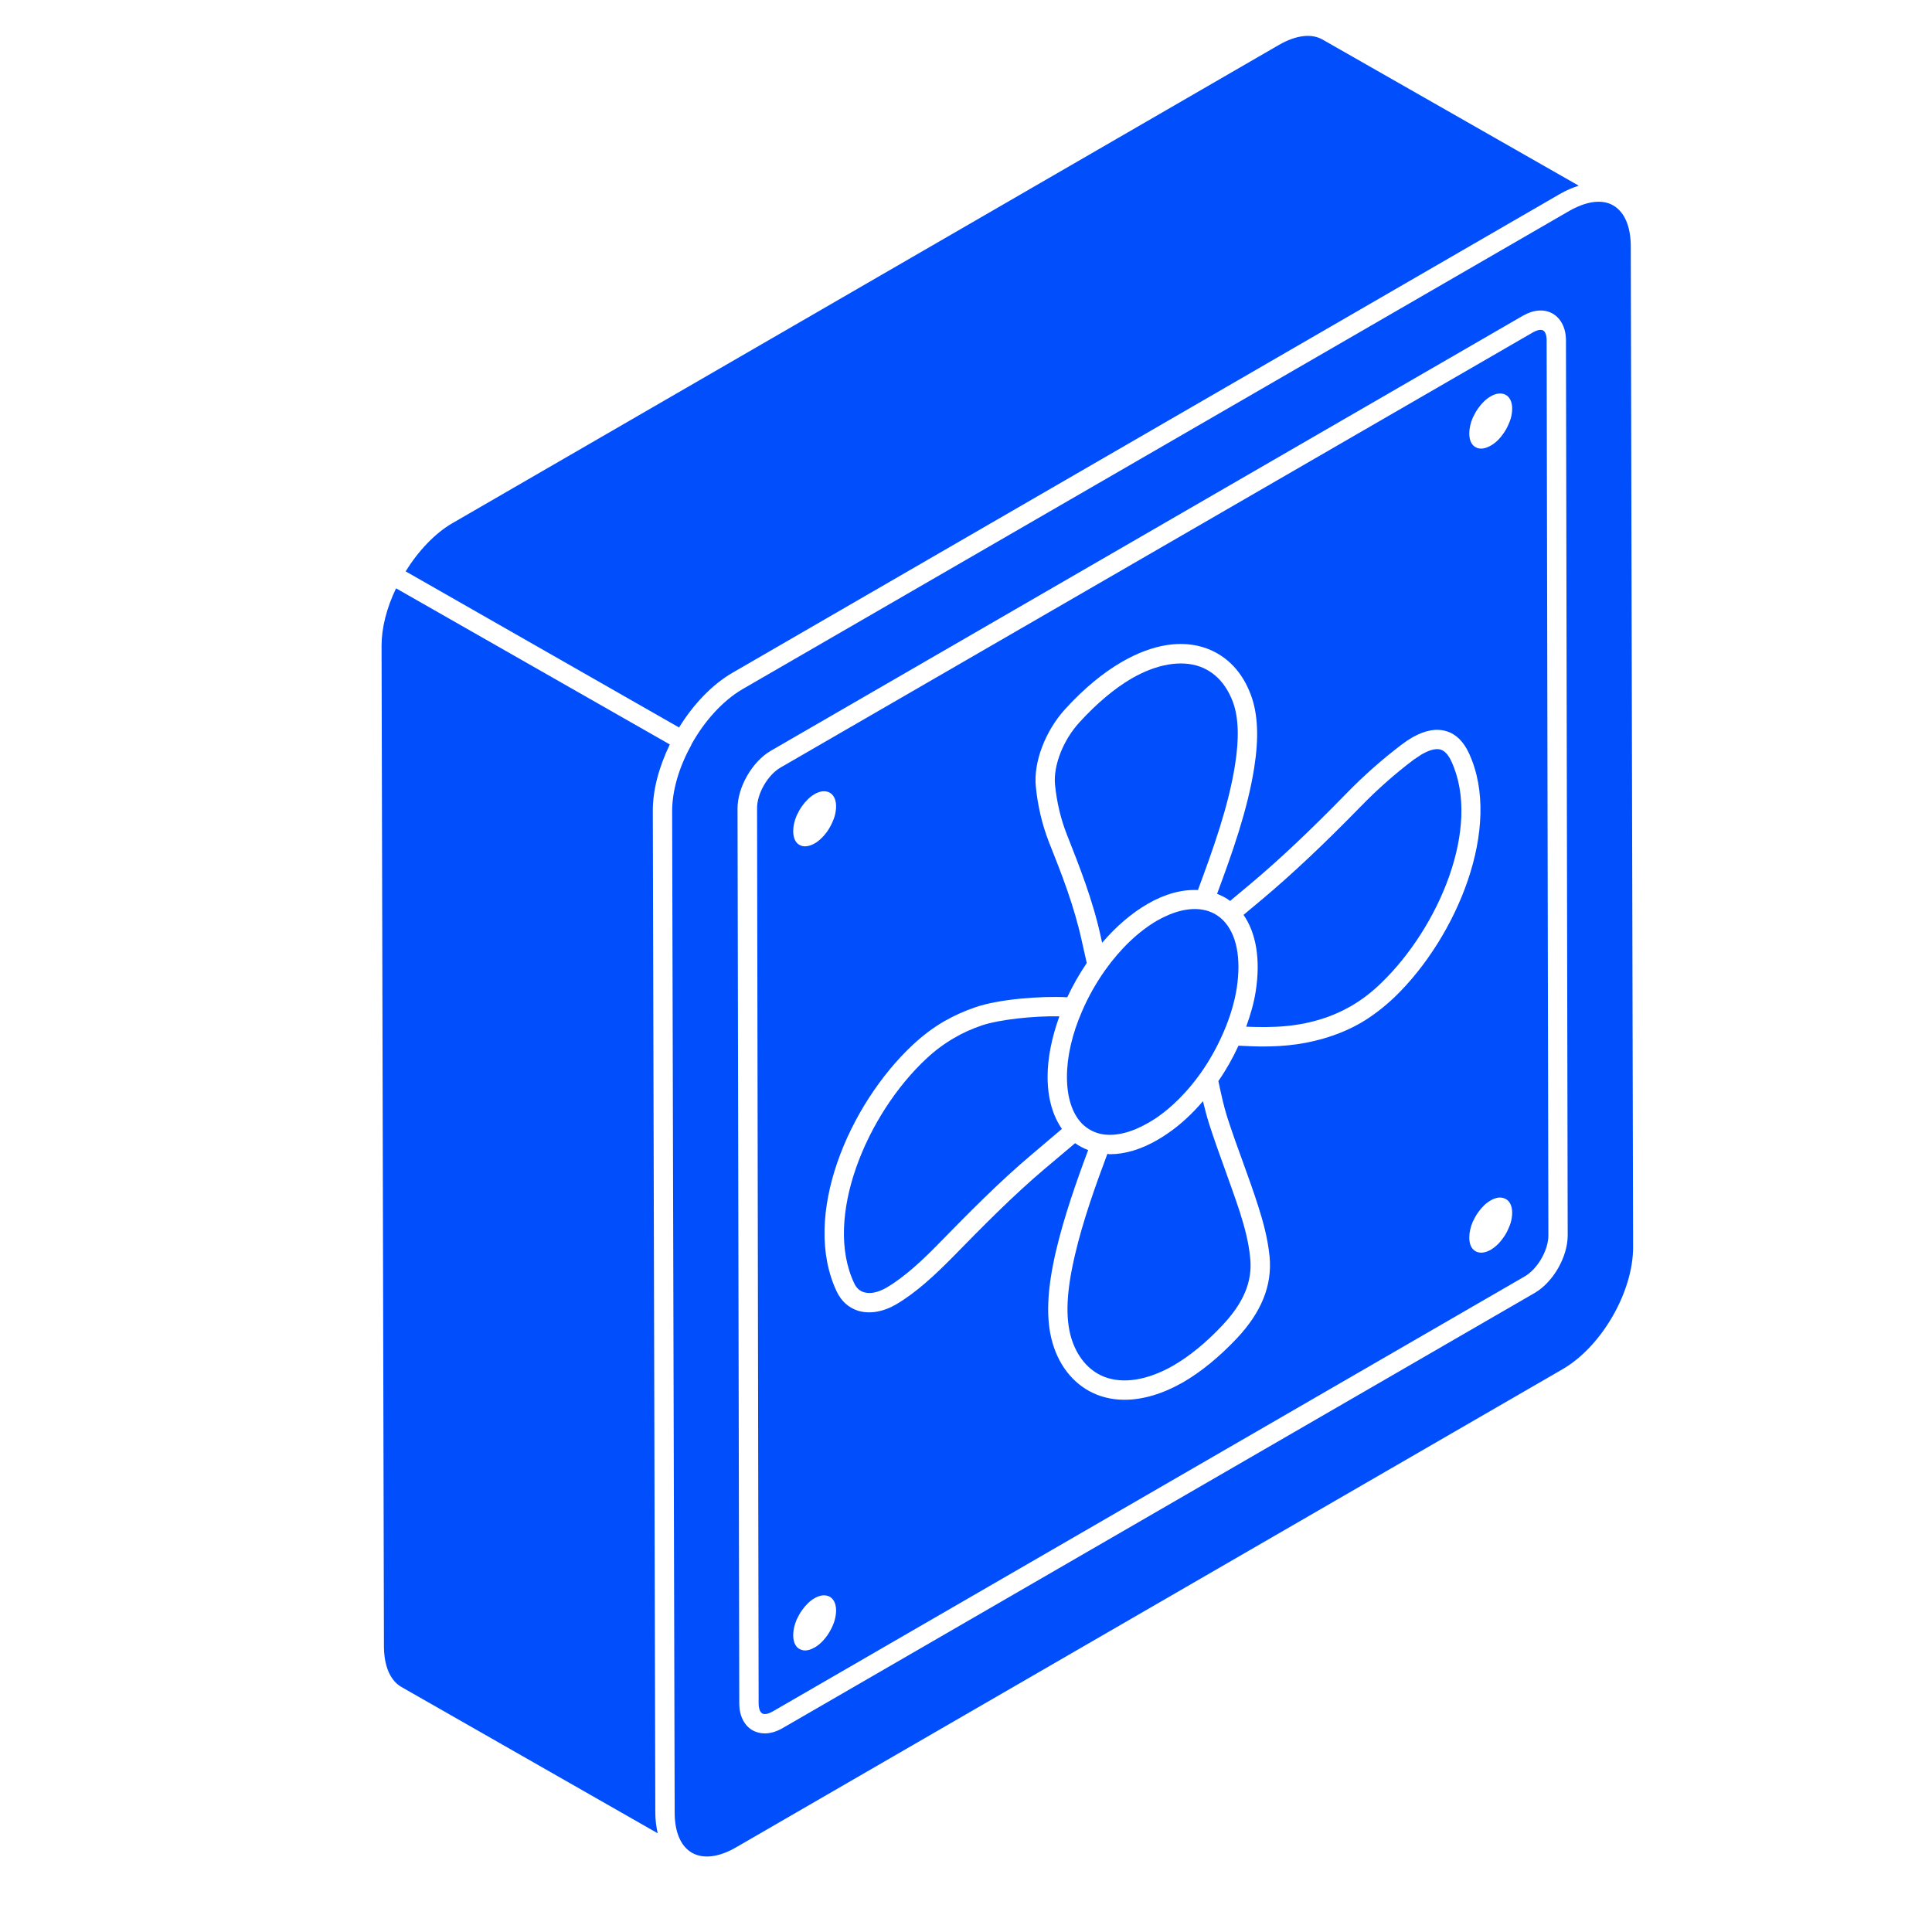
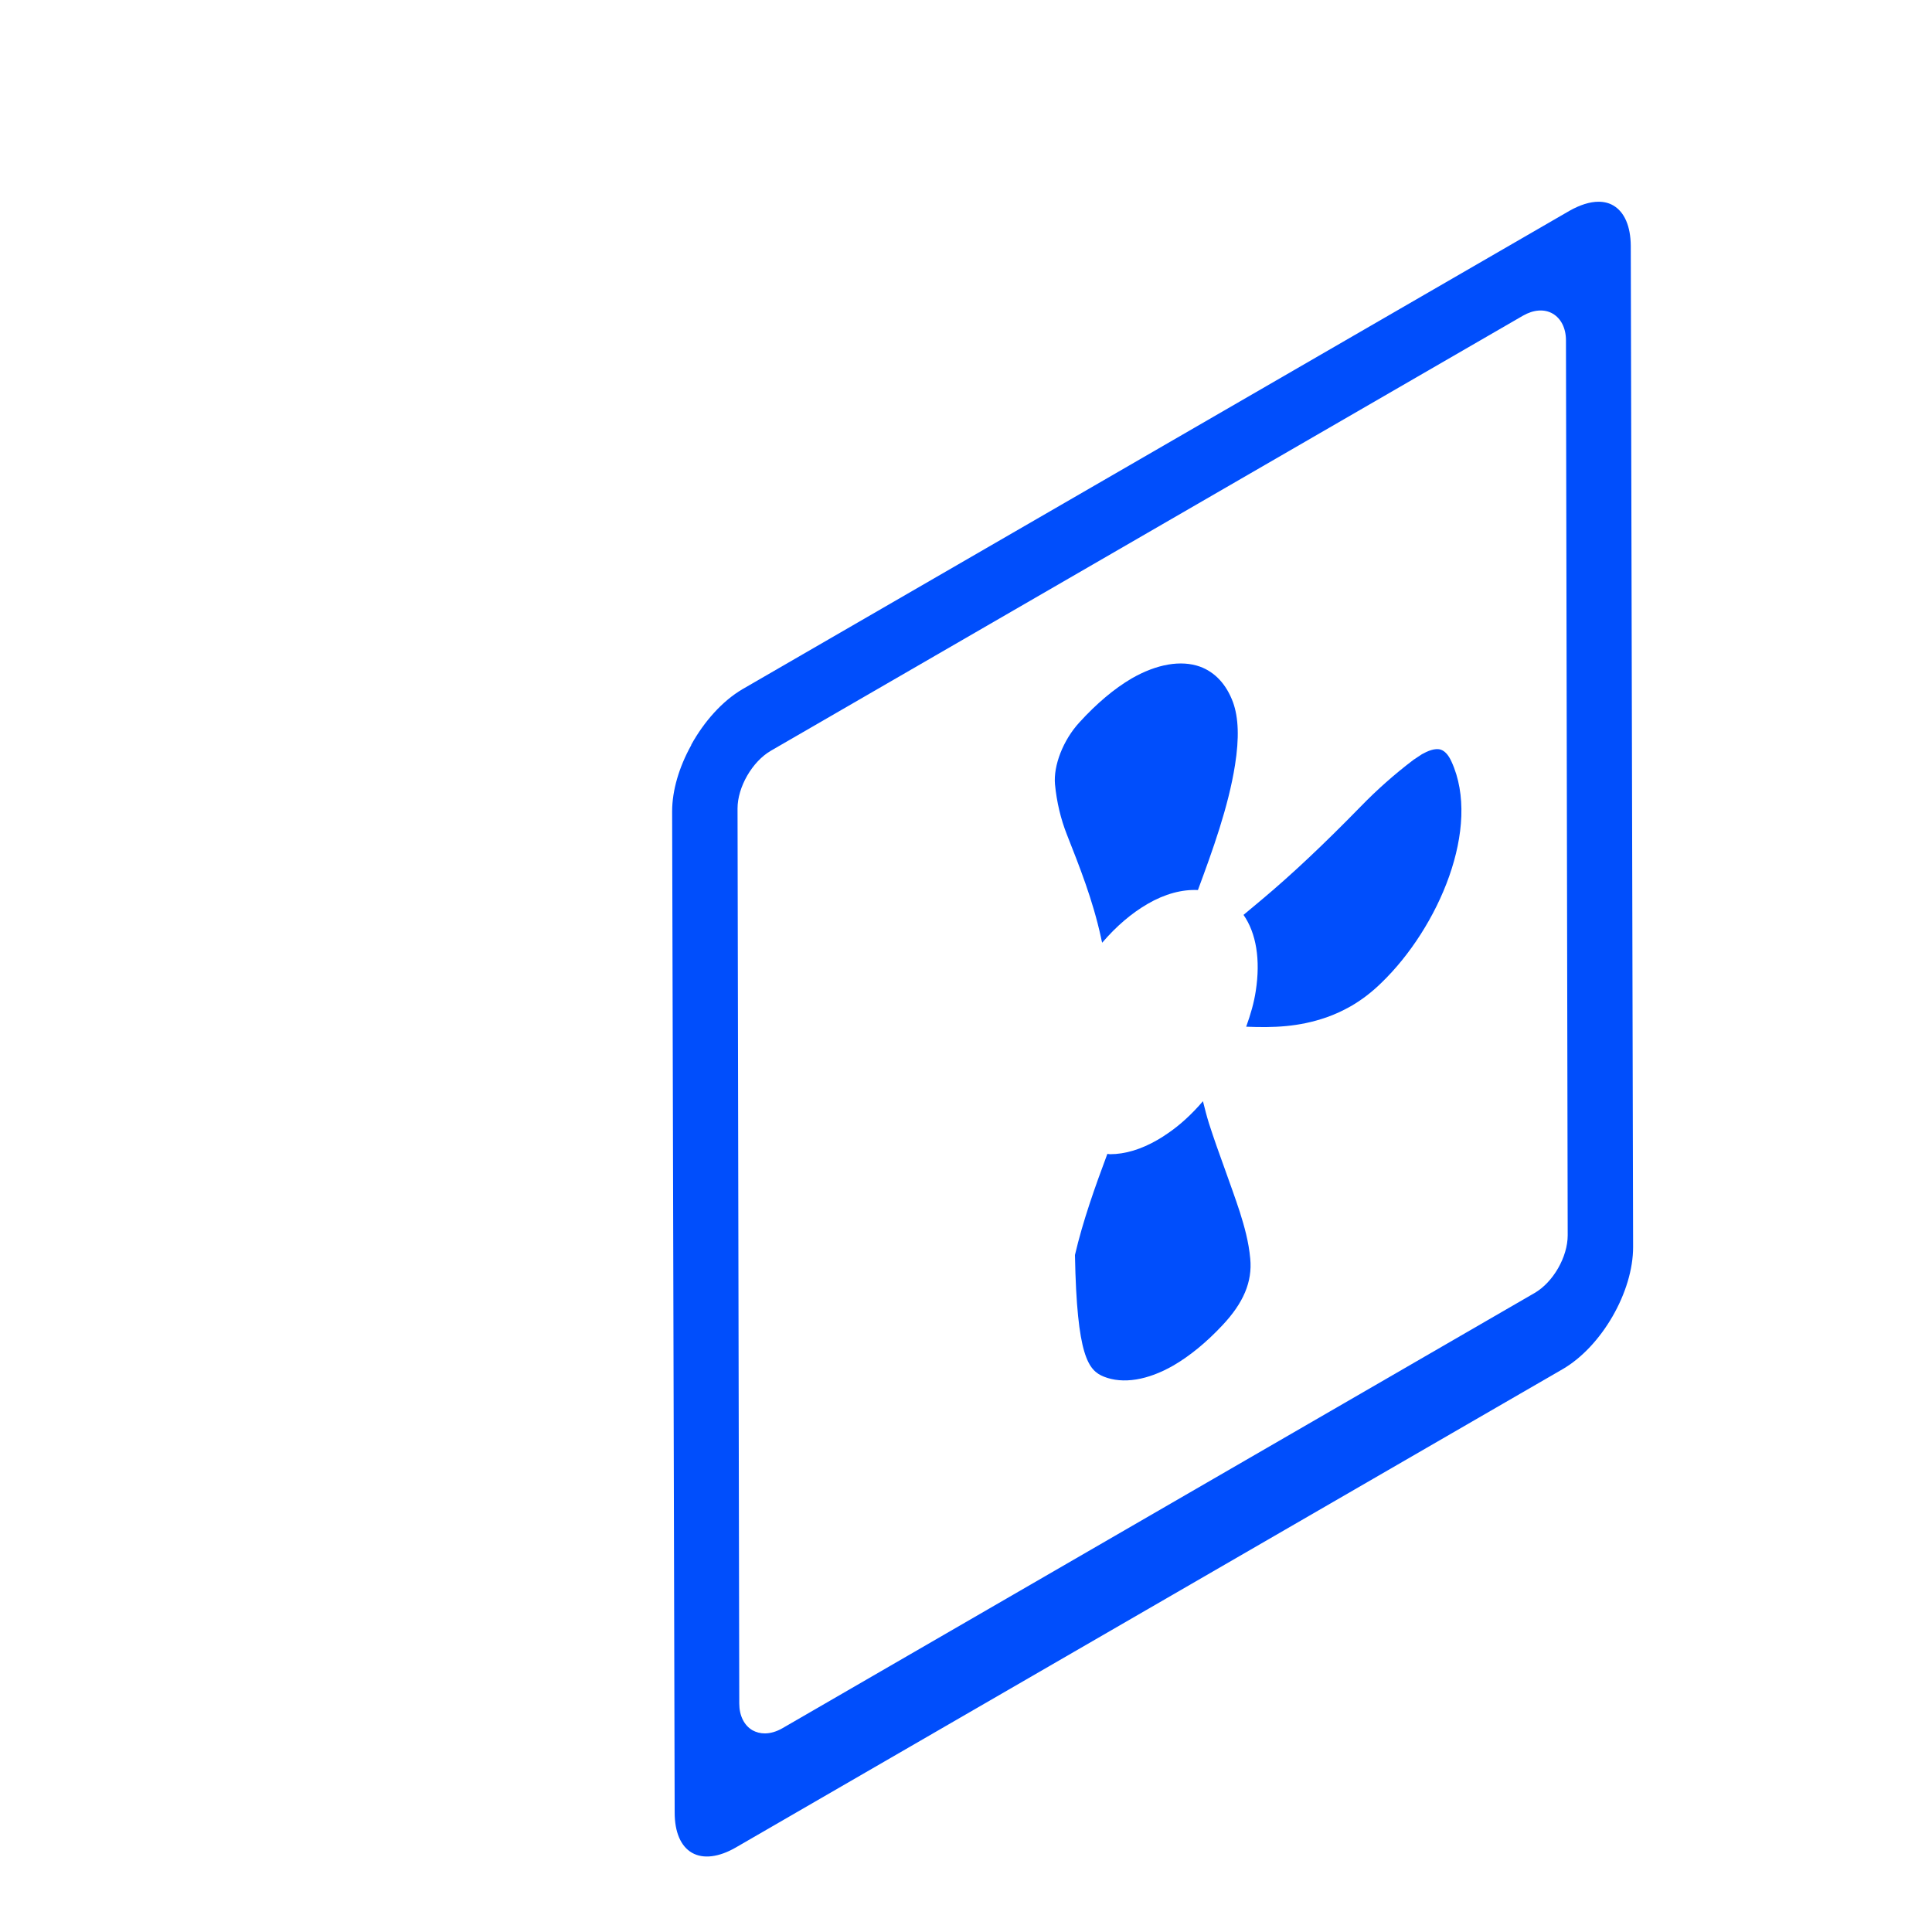
<svg xmlns="http://www.w3.org/2000/svg" width="64" zoomAndPan="magnify" viewBox="0 0 48 48" height="64" preserveAspectRatio="xMidYMid meet" version="1.2">
  <g id="7493b155ce">
-     <path style=" stroke:none;fill-rule:nonzero;fill:#004efc;fill-opacity:1;" d="M 29.887 27.359 C 29.613 27.68 29.312 27.957 29.004 28.164 C 28.926 28.219 28.844 28.27 28.766 28.316 C 28.355 28.555 27.953 28.676 27.578 28.676 C 27.555 28.676 27.535 28.668 27.512 28.668 C 27.207 29.484 26.902 30.34 26.707 31.18 C 26.496 32.078 26.465 32.73 26.613 33.234 C 26.754 33.703 27.039 34.047 27.426 34.203 C 27.898 34.391 28.512 34.293 29.152 33.926 C 29.555 33.691 29.965 33.359 30.367 32.93 C 30.895 32.371 31.117 31.844 31.062 31.27 C 31.023 30.844 30.914 30.465 30.805 30.117 C 30.688 29.758 30.559 29.406 30.434 29.055 C 30.297 28.676 30.16 28.297 30.035 27.906 C 29.98 27.73 29.934 27.547 29.887 27.359 Z M 29.887 27.359 " />
+     <path style=" stroke:none;fill-rule:nonzero;fill:#004efc;fill-opacity:1;" d="M 29.887 27.359 C 29.613 27.68 29.312 27.957 29.004 28.164 C 28.926 28.219 28.844 28.27 28.766 28.316 C 28.355 28.555 27.953 28.676 27.578 28.676 C 27.555 28.676 27.535 28.668 27.512 28.668 C 27.207 29.484 26.902 30.34 26.707 31.18 C 26.754 33.703 27.039 34.047 27.426 34.203 C 27.898 34.391 28.512 34.293 29.152 33.926 C 29.555 33.691 29.965 33.359 30.367 32.93 C 30.895 32.371 31.117 31.844 31.062 31.27 C 31.023 30.844 30.914 30.465 30.805 30.117 C 30.688 29.758 30.559 29.406 30.434 29.055 C 30.297 28.676 30.16 28.297 30.035 27.906 C 29.98 27.73 29.934 27.547 29.887 27.359 Z M 29.887 27.359 " />
    <path style=" stroke:none;fill-rule:nonzero;fill:#004efc;fill-opacity:1;" d="M 27.383 23.422 C 27.73 23.016 28.113 22.688 28.512 22.457 C 28.941 22.207 29.371 22.094 29.762 22.113 C 30.125 21.133 30.52 20.047 30.684 19.004 C 30.789 18.34 30.773 17.832 30.633 17.445 C 30.469 17.004 30.188 16.699 29.812 16.562 C 29.344 16.395 28.742 16.496 28.117 16.855 C 27.684 17.109 27.246 17.477 26.816 17.949 C 26.414 18.387 26.168 19.02 26.211 19.488 C 26.254 19.93 26.355 20.352 26.508 20.738 C 26.82 21.531 27.148 22.352 27.352 23.285 C 27.359 23.328 27.371 23.375 27.383 23.422 Z M 27.383 23.422 " />
-     <path style=" stroke:none;fill-rule:nonzero;fill:#004efc;fill-opacity:1;" d="M 27.391 28.18 C 27.719 28.234 28.113 28.137 28.527 27.898 C 28.594 27.859 28.664 27.816 28.734 27.77 C 29.121 27.504 29.496 27.129 29.82 26.676 C 30.051 26.352 30.246 26 30.402 25.637 C 30.562 25.266 30.672 24.898 30.727 24.547 C 30.84 23.801 30.723 23.203 30.387 22.863 C 30.25 22.727 30.082 22.637 29.883 22.602 C 29.555 22.543 29.16 22.637 28.75 22.871 C 28.285 23.141 27.836 23.57 27.453 24.109 C 27.227 24.43 27.035 24.77 26.883 25.125 C 26.637 25.688 26.508 26.25 26.508 26.754 C 26.508 27.262 26.637 27.664 26.883 27.918 C 27.023 28.055 27.191 28.145 27.391 28.18 Z M 27.391 28.18 " />
-     <path style=" stroke:none;fill-rule:nonzero;fill:#004efc;fill-opacity:1;" d="M 21.465 32.105 C 21.617 32.152 21.812 32.113 22.023 31.992 C 22.488 31.719 22.93 31.297 23.305 30.914 C 24.062 30.141 24.844 29.344 25.656 28.664 L 26.383 28.047 C 26.152 27.715 26.027 27.277 26.027 26.75 C 26.027 26.281 26.133 25.77 26.32 25.25 C 25.672 25.238 24.816 25.332 24.391 25.477 C 24.145 25.562 23.922 25.66 23.711 25.785 C 23.465 25.926 23.238 26.094 23.016 26.301 C 21.527 27.688 20.453 30.262 21.223 31.883 C 21.277 32 21.359 32.074 21.465 32.105 Z M 21.465 32.105 " />
-     <path style=" stroke:none;fill-rule:nonzero;fill:#004efc;fill-opacity:1;" d="M 18.211 16.707 L 38.754 4.82 C 38.91 4.73 39.066 4.664 39.223 4.613 L 32.867 0.988 C 32.59 0.824 32.199 0.871 31.773 1.117 L 11.23 13.004 C 10.809 13.25 10.398 13.68 10.078 14.195 L 16.871 18.074 C 17.223 17.504 17.688 17.008 18.211 16.707 Z M 18.211 16.707 " />
-     <path style=" stroke:none;fill-rule:nonzero;fill:#004efc;fill-opacity:1;" d="M 9.84 14.617 C 9.605 15.105 9.48 15.602 9.48 16.039 L 9.539 40.914 C 9.543 41.395 9.695 41.75 9.969 41.91 L 16.34 45.547 C 16.305 45.387 16.281 45.219 16.281 45.035 L 16.219 20.16 C 16.215 19.617 16.379 19.039 16.641 18.496 Z M 9.84 14.617 " />
-     <path style=" stroke:none;fill-rule:nonzero;fill:#004efc;fill-opacity:1;" d="M 18.938 42.57 C 18.992 42.602 19.09 42.582 19.199 42.52 L 37.883 31.711 C 38.199 31.527 38.469 31.062 38.469 30.695 L 38.426 8.457 C 38.426 8.336 38.395 8.242 38.34 8.211 C 38.32 8.199 38.301 8.195 38.273 8.195 C 38.223 8.195 38.152 8.219 38.078 8.262 L 19.391 19.07 C 19.074 19.254 18.805 19.719 18.809 20.086 L 18.848 42.32 C 18.848 42.445 18.883 42.539 18.938 42.57 Z M 37.48 30.516 C 37.445 30.602 37.398 30.684 37.344 30.758 C 37.27 30.863 37.184 30.953 37.09 31.016 C 37.07 31.027 37.055 31.039 37.039 31.051 C 36.93 31.109 36.832 31.133 36.746 31.117 C 36.691 31.109 36.641 31.082 36.602 31.043 C 36.539 30.98 36.504 30.879 36.504 30.746 C 36.504 30.621 36.535 30.484 36.59 30.355 C 36.629 30.273 36.672 30.191 36.727 30.117 C 36.812 29.996 36.918 29.891 37.035 29.824 C 37.141 29.762 37.242 29.742 37.324 29.758 C 37.379 29.77 37.43 29.793 37.469 29.832 C 37.551 29.914 37.59 30.062 37.559 30.258 C 37.547 30.344 37.52 30.43 37.48 30.516 Z M 36.59 10.379 C 36.629 10.297 36.672 10.215 36.727 10.141 C 36.812 10.02 36.918 9.914 37.035 9.848 C 37.141 9.785 37.242 9.766 37.324 9.781 C 37.379 9.789 37.43 9.816 37.469 9.855 C 37.551 9.938 37.59 10.086 37.559 10.281 C 37.547 10.367 37.52 10.453 37.48 10.539 C 37.445 10.625 37.398 10.707 37.344 10.781 C 37.27 10.887 37.184 10.977 37.09 11.039 C 37.07 11.051 37.055 11.062 37.039 11.07 C 36.93 11.133 36.832 11.156 36.746 11.141 C 36.691 11.133 36.641 11.105 36.602 11.066 C 36.539 11.004 36.504 10.902 36.504 10.766 C 36.504 10.645 36.535 10.508 36.59 10.379 Z M 22.688 25.949 C 22.938 25.719 23.191 25.527 23.469 25.367 C 23.711 25.23 23.961 25.117 24.238 25.023 C 24.816 24.824 25.848 24.742 26.516 24.777 C 26.652 24.484 26.816 24.199 27 23.926 C 26.961 23.746 26.918 23.566 26.879 23.387 C 26.684 22.492 26.367 21.691 26.059 20.918 C 25.891 20.484 25.781 20.02 25.734 19.535 C 25.676 18.934 25.969 18.164 26.457 17.625 C 26.922 17.113 27.402 16.715 27.879 16.441 C 28.637 16.004 29.363 15.887 29.977 16.109 C 30.488 16.297 30.871 16.699 31.082 17.277 C 31.254 17.746 31.277 18.336 31.16 19.078 C 30.992 20.141 30.602 21.227 30.238 22.207 C 30.355 22.254 30.465 22.309 30.562 22.383 L 31.062 21.965 C 31.785 21.359 32.551 20.637 33.465 19.699 C 33.883 19.27 34.344 18.863 34.832 18.492 C 34.922 18.426 35.008 18.367 35.09 18.32 C 35.406 18.141 35.691 18.09 35.941 18.168 C 36.18 18.242 36.367 18.43 36.5 18.723 C 37.336 20.543 36.195 23.277 34.656 24.766 C 34.387 25.023 34.102 25.242 33.801 25.418 C 33.582 25.543 33.348 25.648 33.109 25.73 C 32.496 25.941 31.938 26 31.371 26 C 31.176 26 30.973 25.988 30.77 25.98 C 30.629 26.285 30.465 26.578 30.27 26.859 C 30.336 27.168 30.402 27.48 30.492 27.762 C 30.617 28.145 30.75 28.52 30.887 28.891 C 31.016 29.25 31.145 29.605 31.262 29.973 C 31.375 30.328 31.496 30.754 31.543 31.223 C 31.609 31.938 31.34 32.605 30.719 33.262 C 30.281 33.723 29.836 34.086 29.391 34.344 C 28.891 34.629 28.395 34.777 27.941 34.777 C 27.695 34.777 27.461 34.734 27.246 34.648 C 26.723 34.438 26.332 33.984 26.152 33.371 C 25.98 32.785 26.008 32.055 26.238 31.07 C 26.438 30.227 26.734 29.379 27.035 28.574 C 26.918 28.527 26.809 28.473 26.711 28.402 L 25.965 29.031 C 25.172 29.699 24.398 30.488 23.652 31.25 C 23.25 31.656 22.777 32.105 22.266 32.406 C 22.035 32.539 21.809 32.605 21.598 32.605 C 21.504 32.605 21.41 32.594 21.32 32.566 C 21.086 32.492 20.902 32.328 20.789 32.09 C 19.902 30.219 21.082 27.445 22.688 25.949 Z M 19.793 20.262 C 19.832 20.18 19.875 20.098 19.93 20.023 C 20.016 19.902 20.121 19.797 20.238 19.73 C 20.344 19.668 20.445 19.648 20.527 19.664 C 20.586 19.672 20.633 19.699 20.672 19.738 C 20.754 19.82 20.793 19.965 20.762 20.16 C 20.75 20.246 20.723 20.336 20.684 20.418 C 20.648 20.504 20.602 20.586 20.547 20.664 C 20.473 20.766 20.387 20.855 20.293 20.922 C 20.273 20.934 20.258 20.945 20.242 20.953 C 20.133 21.016 20.035 21.035 19.949 21.023 C 19.895 21.012 19.844 20.988 19.805 20.949 C 19.742 20.883 19.707 20.781 19.707 20.648 C 19.707 20.523 19.738 20.391 19.793 20.262 Z M 19.793 40.238 C 19.832 40.156 19.875 40.074 19.93 40 C 20.016 39.879 20.121 39.773 20.238 39.707 C 20.344 39.645 20.445 39.625 20.527 39.641 C 20.586 39.648 20.633 39.676 20.672 39.715 C 20.754 39.797 20.793 39.945 20.762 40.137 C 20.75 40.223 20.723 40.312 20.684 40.398 C 20.648 40.48 20.602 40.562 20.547 40.641 C 20.473 40.742 20.387 40.836 20.293 40.898 C 20.273 40.91 20.258 40.922 20.242 40.93 C 20.133 40.992 20.035 41.016 19.949 41 C 19.895 40.988 19.844 40.965 19.805 40.926 C 19.742 40.859 19.707 40.758 19.707 40.625 C 19.707 40.5 19.738 40.367 19.793 40.238 Z M 19.793 40.238 " />
    <path style=" stroke:none;fill-rule:nonzero;fill:#004efc;fill-opacity:1;" d="M 31.199 24.621 C 31.156 24.91 31.07 25.207 30.961 25.508 C 31.645 25.535 32.262 25.516 32.953 25.277 C 33.164 25.203 33.367 25.109 33.559 25 C 33.824 24.848 34.082 24.652 34.32 24.418 C 35.742 23.047 36.812 20.555 36.062 18.922 C 35.988 18.758 35.898 18.66 35.797 18.625 C 35.648 18.578 35.461 18.664 35.328 18.738 C 35.266 18.777 35.195 18.824 35.121 18.875 C 34.652 19.23 34.211 19.621 33.809 20.035 C 32.883 20.984 32.105 21.715 31.371 22.332 L 30.895 22.73 C 31.211 23.184 31.32 23.844 31.199 24.621 Z M 31.199 24.621 " />
    <path style=" stroke:none;fill-rule:nonzero;fill:#004efc;fill-opacity:1;" d="M 17.191 46.031 C 17.469 46.191 17.859 46.145 18.285 45.898 L 38.824 34.016 C 39.793 33.453 40.578 32.094 40.574 30.977 L 40.516 6.105 C 40.512 5.621 40.359 5.266 40.082 5.105 C 39.977 5.043 39.852 5.012 39.715 5.012 C 39.5 5.012 39.254 5.09 38.992 5.238 L 18.449 17.121 C 17.949 17.414 17.496 17.922 17.176 18.5 C 17.172 18.508 17.172 18.516 17.172 18.52 C 17.168 18.523 17.164 18.527 17.164 18.531 C 16.875 19.055 16.699 19.633 16.699 20.16 L 16.762 45.031 C 16.762 45.52 16.914 45.871 17.191 46.031 Z M 19.152 18.652 L 37.836 7.844 C 38.102 7.691 38.371 7.672 38.578 7.793 C 38.785 7.914 38.906 8.156 38.906 8.457 L 38.949 30.691 C 38.949 31.23 38.586 31.859 38.125 32.125 L 19.438 42.938 C 19.289 43.023 19.141 43.066 19 43.066 C 18.891 43.066 18.789 43.039 18.695 42.988 C 18.488 42.867 18.367 42.625 18.367 42.324 L 18.324 20.086 C 18.324 19.555 18.688 18.922 19.152 18.652 Z M 19.152 18.652 " />
  </g>
</svg>